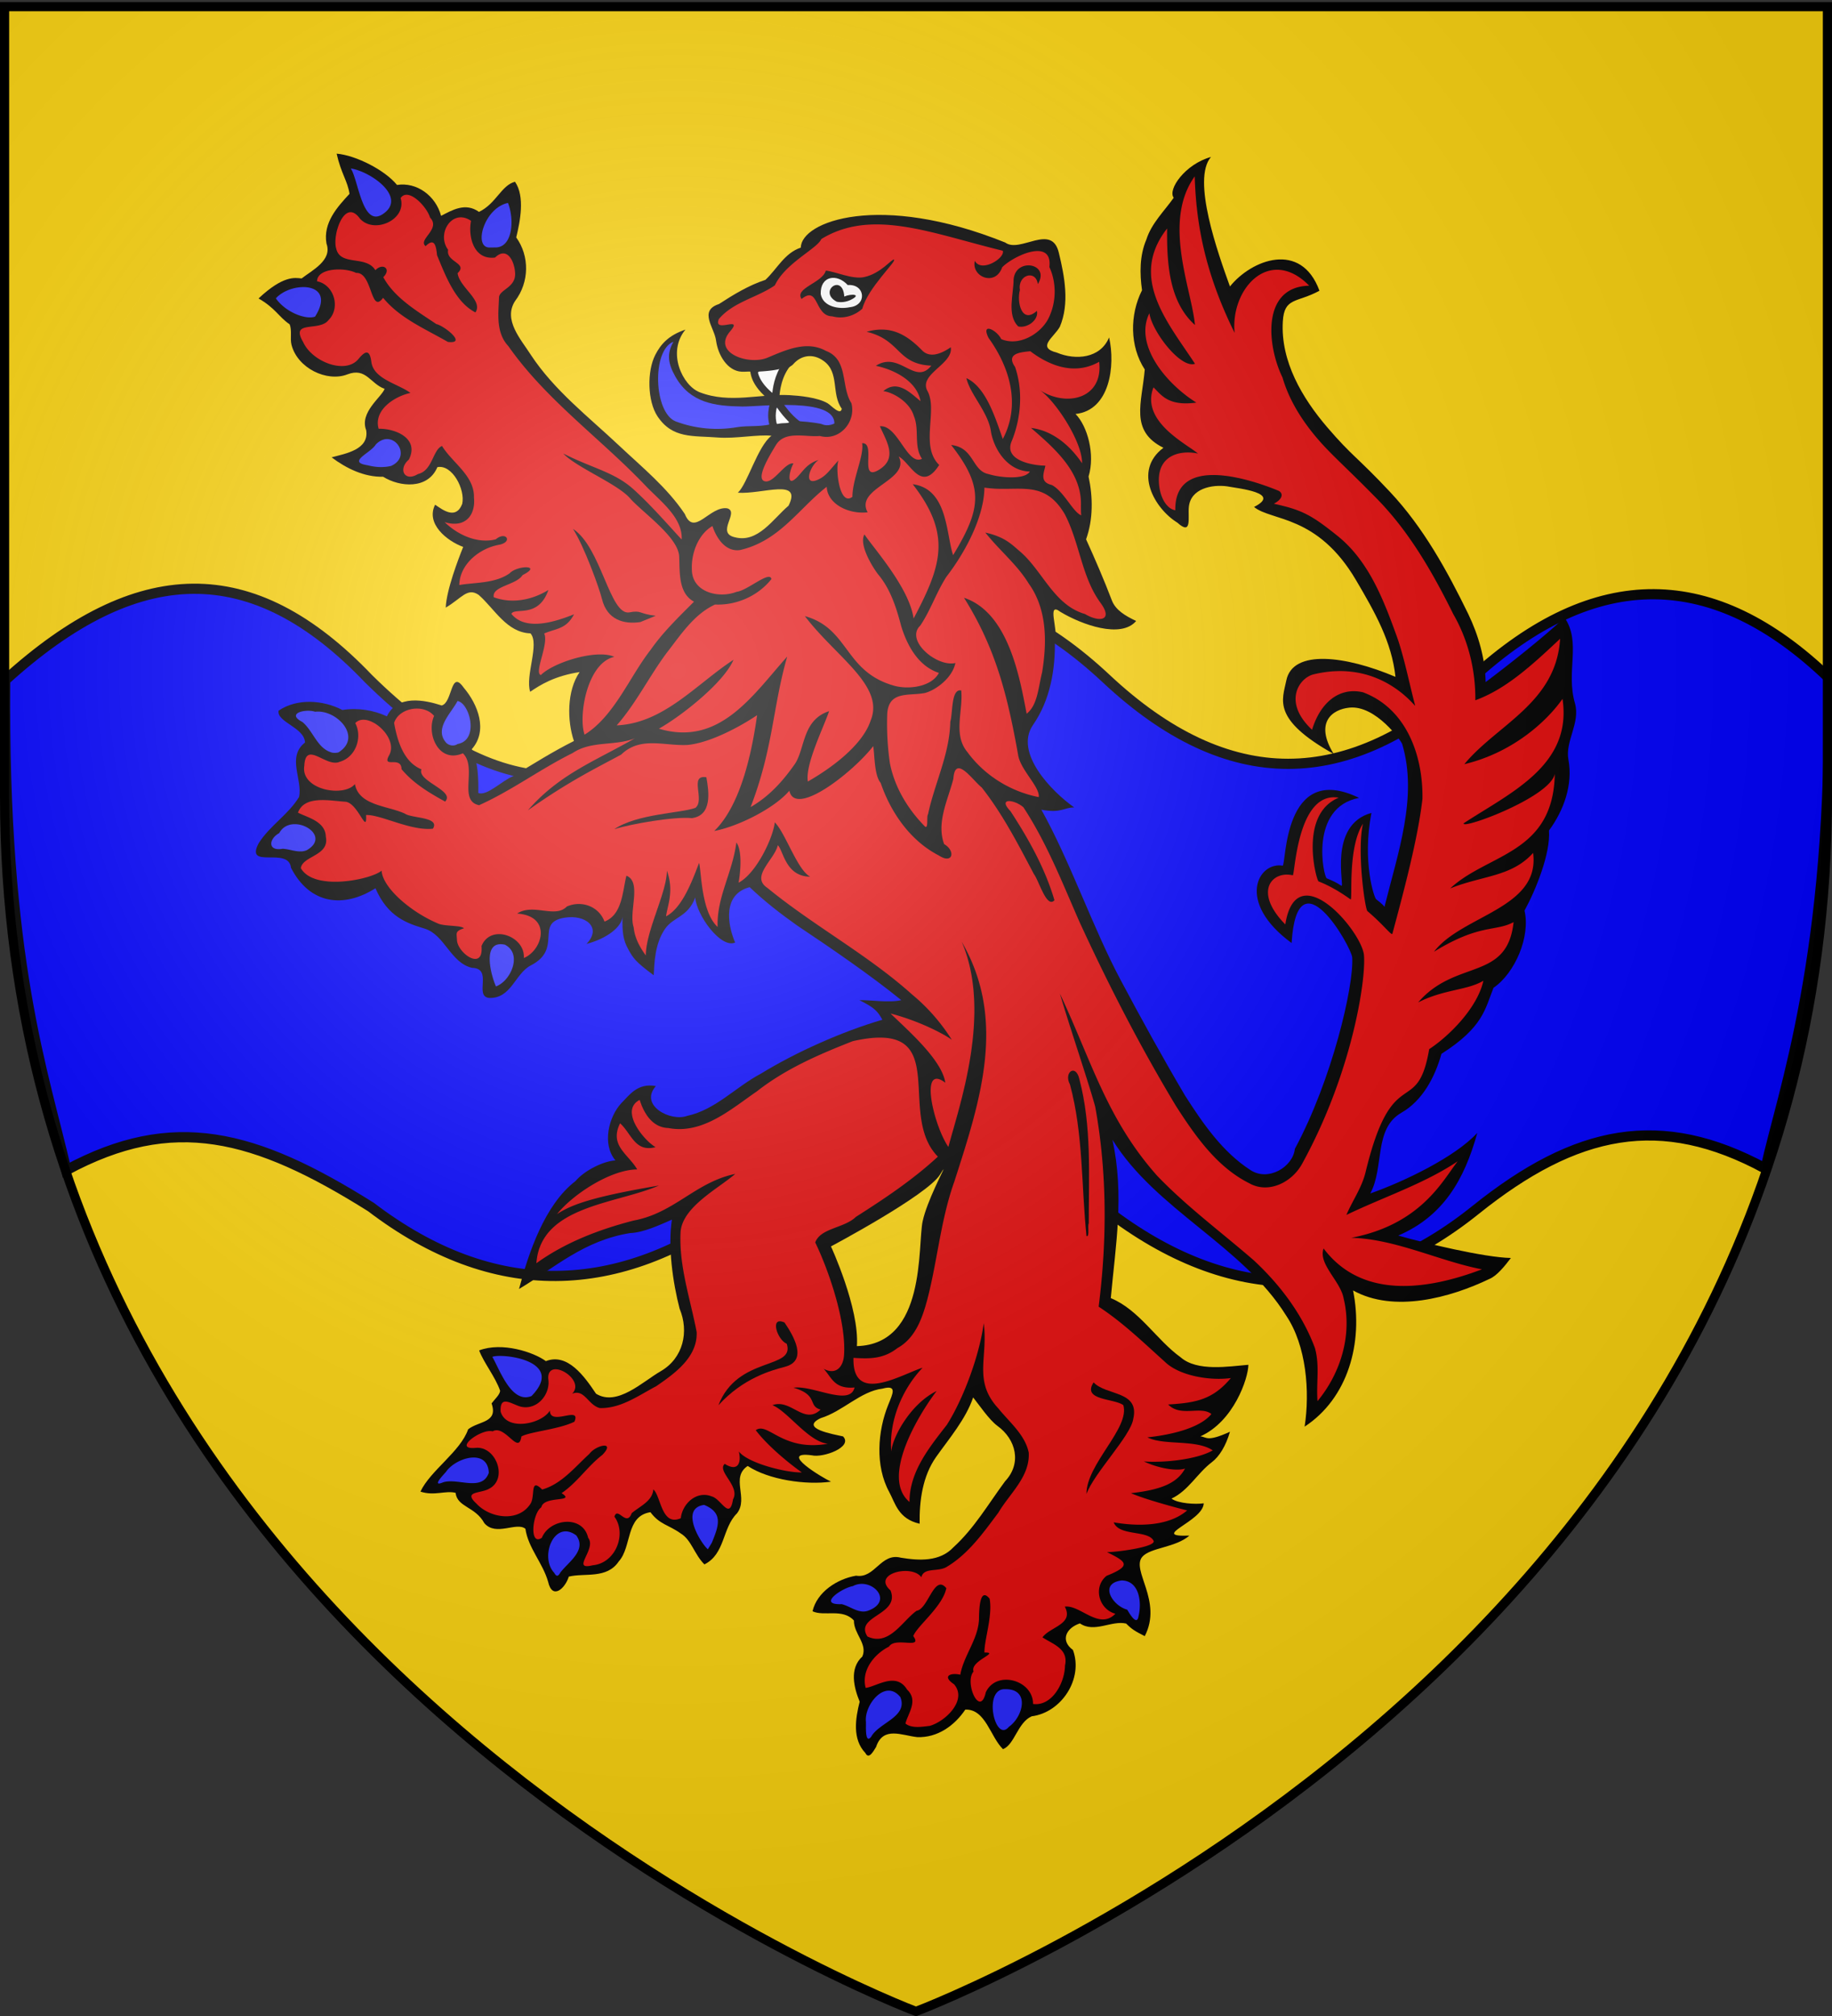
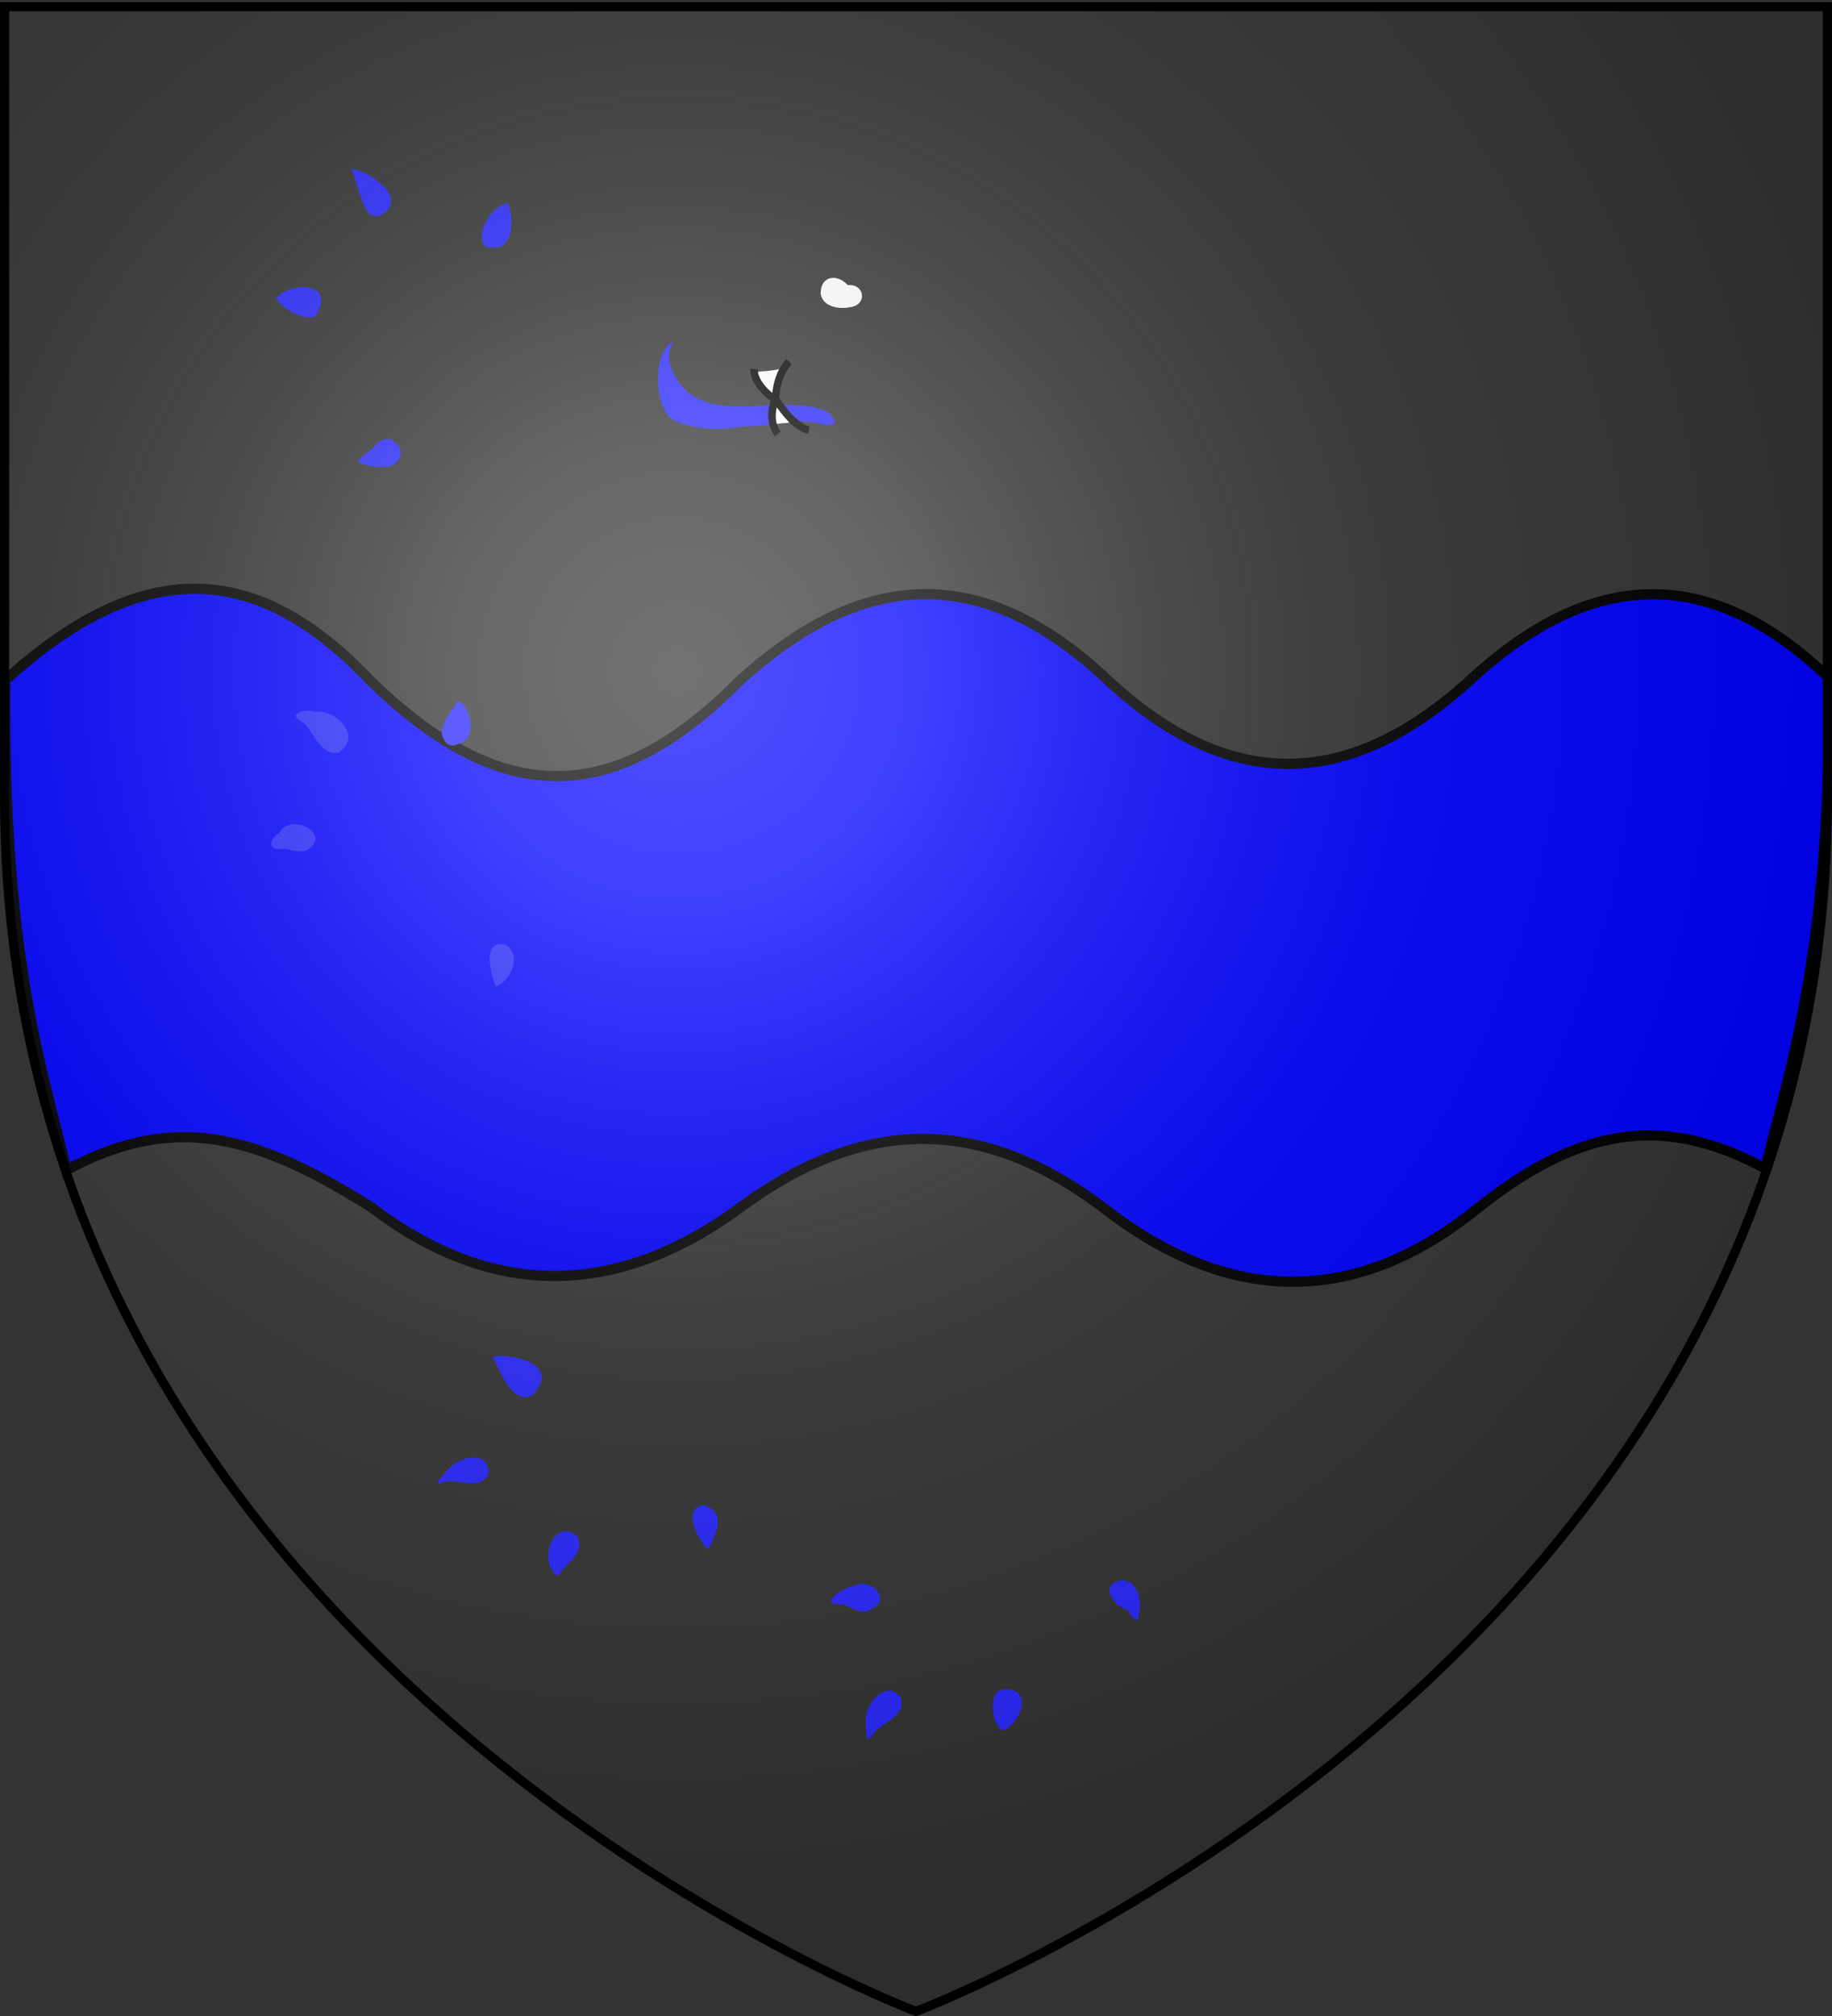
<svg xmlns="http://www.w3.org/2000/svg" xmlns:xlink="http://www.w3.org/1999/xlink" height="660" width="600" version="1.0">
  <rect width="100%" height="100%" fill="#333333" stroke="none" />
  <defs>
    <linearGradient id="b">
      <stop style="stop-color:white;stop-opacity:.314" offset="0" />
      <stop offset=".19" style="stop-color:white;stop-opacity:.251" />
      <stop style="stop-color:#6b6b6b;stop-opacity:.125" offset=".6" />
      <stop style="stop-color:black;stop-opacity:.125" offset="1" />
    </linearGradient>
    <linearGradient id="a">
      <stop offset="0" style="stop-color:#fd0000;stop-opacity:1" />
      <stop style="stop-color:#e77275;stop-opacity:.659" offset=".5" />
      <stop style="stop-color:black;stop-opacity:.323" offset="1" />
    </linearGradient>
    <radialGradient xlink:href="#b" id="c" gradientUnits="userSpaceOnUse" gradientTransform="matrix(1.353 0 0 1.349 -77.63 -85.747)" cx="221.445" cy="226.331" fx="221.445" fy="226.331" r="300" />
  </defs>
  <g style="display:inline">
-     <path style="fill:#fcd40f;fill-opacity:1;stroke:none;display:inline" d="M300 658.5S1.5 546.18 1.5 260.728V2.176h597v258.552C598.5 546.18 300 658.5 300 658.5z" />
    <path style="fill:#00f;fill-opacity:1;fill-rule:evenodd;stroke:#000;stroke-width:3.336;stroke-linecap:butt;stroke-linejoin:miter;stroke-miterlimit:4;stroke-opacity:1;stroke-dasharray:none;display:inline" d="M241.912 223.19c-39.818 39.946-76.809 42.797-121.216-.981-38.053-39.856-75.665-38.862-119.004.49-.775 92.512 12.538 127.704 20.032 160.392 34.94-18.808 61.575-11.941 99.766 12.067 40.194 30.614 81.076 29.552 121.216 0 40.141-29.552 79.004-30.228 119.628.98 40.625 31.209 81.756 31.407 120.899 0 33.044-26.513 60.782-32.065 94.985-13.555 5.566-25.312 22.267-69.738 20.66-160.72-37.392-35.854-76.1-37.13-116.916.346-40.432 37.123-79.932 37.156-119.628 0s-79.016-37.006-120.422.98z" />
  </g>
  <g style="display:inline">
-     <path d="M-206.279 25.973c-4.519 1.51-6.488 5.834-9.739 8.86-4.585 1.504-8.742 4.035-12.777 6.652-5.649 1.847-1.268 6.448-.8 10.011.529 4.022 3.133 8.372 7.005 8.588 1.364.076 2.38-.233 3.246.192.865.424 9.054-.044 11.018-2.303 1.965-2.26 5.207-3.105 8.316-.848 4.453 3.178 2.033 9.078 4.99 13.13-.313 2.025-3.001-.98-3.902-1.504-2.766-1.603-7.8-2.072-10.443-2.223-8.066-.46-16.39 2.442-24.74-.8-4.704-1.825-9.08-10.953-3.907-17.217-4.777 1.613-6.827 4.127-8.267 6.899-2.346 4.516-2.194 12.753.574 16.923 4.132 6.226 9.75 5.296 16.606 5.838 4.828.381 11.194-.91 14.744-.48-3.817 2.907-6.592 13.217-9.243 15.656 6.782.482 17.772-4.154 13.945 3.566-4.235 3.559-8.386 10.34-14.744 8.684-5.36-1.19 1.284-6.847-2.063-7.948-4.839-.81-9.127 7.975-11.722 1.55-4.884-7.292-11.724-12.83-18.055-18.79-8.46-7.963-17.873-15.193-24.324-25.01-2.692-4.218-7.635-9.56-4.318-14.713 3.996-5.254 4.01-12.41.336-17.511 1.063-4.37 2.464-11.241-.336-15.305-3.79.981-5.156 5.998-9.899 8.284-3.754-2.688-7.407-.471-10.426 1.088-1.489-5.559-6.719-9.35-12.122-8.492-3.243-4.029-11.279-8.16-16.6-8.604 1.21 5.443 3.032 7.533 3.535 11.05-3.332 3.599-7.317 7.951-6.333 13.658 1.688 4.635-4.034 7.395-6.829 9.595-1.888-.208-5.073-.856-11.85 5.501 4.666 2.675 5.55 5.075 8.54 7.1.71 1.616.076 3.876.528 5.646 1.636 6.405 9.7 10.315 15.368 8.123 5.14-1.987 6.28 2.565 10.235 3.982-.858 2.297-6.97 6.464-5.07 11.37.843 5.34-5.673 6.417-9.515 7.453 4.082 3.065 8.972 5.453 14.185 5.341 4.57 2.852 12.297 3.536 14.904-2.639 4.08-.843 7.726 6.144 6.829 10.107-1.748 4.465-5.384 1.603-7.452.208-2.634 5.229 3.216 9.954 7.724 11.61-1.305 3.213-4.626 11.89-4.798 16.68 4.377-2.564 5.94-5.637 9.067-3.486 4.365 3.839 7.697 10.348 14.233 10.57 2.576 2.874-1.523 11.732-.08 16.056 2.73-1.88 6.701-4.363 13.593-5.421-3.529 5.13-3.468 13.354-1.567 18.95-5.766 2.891-11.24 6.323-16.743 9.675-3.035 1.215-7.11 5.502-9.547 4.622.037-4.126-.016-8.383-1.792-12.058 4.496-5.072 1.714-12.278-2.238-16.92-3.64-5.177-3.019 4.16-6.045 4.91-4.849-1.576-12.208-3.007-15.065 2.99-3.642-1.705-8.025-2.415-12.233-1.743-5.305-2.749-12.394-3.287-17.544.176-.594 3.172 7.12 4.6 7.26 8.764-5.099 4.001-.573 10.219-1.646 14.984-2.989 4.887-8.003 7.823-11.083 12.682-3.936 7.406 8.232.782 8.876 6.764 5.22 10.139 14.52 11.143 23.22 5.63 3.488 7.996 8.746 9.626 13.545 11.098 5.524 1.694 7.12 9.447 13.033 10.778 5.834.156.484 7.778 4.638 8.268 6.169.252 7.133-6.684 11.514-8.94 8.962-4.612.876-11.732 9.275-13.113 5.774-.949 10.394 2.694 6.03 7.213 5.648-1.493 9.65-4.644 9.898-7.453-.087 4.165.166 6.428 1.632 8.988 1.29 2.342 1.929 3.363 6.956 7.068.19-3.144.233-8.608 3.15-12.793 2.286-3.28 6.322-3.215 8.268-8.588.35 4.856 7.049 14.128 10.97 12.394-2.206-5.178-3.36-13.3 3.999-15.224 4.048 3.871 8.483 7.303 13.049 10.538 9.127 6.088 20.117 13.6 28.641 20.518-3.28.818-9.01-.12-11.498.016 4.185 2.095 4.97 2.992 6.3 5.373-11.076 3.254-23.596 8.817-33.438 14.84-6.862 3.62-12.435 9.898-20.214 11.579-4.494 1.716-13.332-2.866-8.635-8.188-5.12-.938-7.393 2.642-9.452 4.653-3.513 3.729-5.422 11.34-1.663 15.784-3.154.173-8.357 2.612-11.002 5.693-8.435 6.473-12.858 19.625-15.512 29.65 10.133-6.062 17.85-13.316 30.544-15.369 3.567-.115 8.007-2.155 11.498-3.694-1.151 7.462.252 17.256 2.111 24.468 2.652 6.316 1.017 13.58-5.149 17.175-5.07 2.916-12.013 9.8-17.831 6.205-3.194-4.781-7.834-11.282-13.785-8.956-3.37-2.473-12.075-5.353-18.359-2.942 1.355 3.537 4.406 7.175 5.773 11.082-.083 1.124-1.477 2.296-2.35 3.486 1.868 5.379-3.488 4.781-6.445 7.117-2.11 6.123-10.416 11.347-13.113 17.127 3.83 1.264 6.849-.366 9.659.336.47 3.994 5.4 3.721 7.916 8.348 3.22 3.714 8.83-.476 11.29 1.535.737 5.24 4.776 9.387 6.237 14.552 1.165 5.154 4.735 1.778 5.693-1.407 4.344-1.066 10.47.72 13.737-4.174 3.66-4.029 1.838-12.478 8.715-13.529 2.523 3.395 5.006 3.465 8.3 5.821 2.996 1.805 3.735 5.74 6.54 8.524 5.748-2.856 4.866-10.008 8.956-14.025 3.257-4.204-1.86-9.816 2.943-13.033 5.763 3.813 16.035 5.3 22.916 4.317-2.194-.975-14.787-8.494-5.293-7.244 3.146.763 11.414-2.294 8.603-5.197-2.544-.576-12.139-2.177-6.14-5.022 6.061-1.852 10.956-7.388 16.983-8.108 4.123-1.12 2.832 1.355 1.6 4.398-2.942 7.258-3.676 16.832.271 24.052 1.62 2.963 2.44 7.353 8.348 8.683-.103-6.361.827-13.128 4.541-18.374 3.53-4.985 8.172-10.405 10.171-16.344 1.655 2.06 4.35 6.089 6.653 7.804 5.183 3.728 6.755 10.338 2.143 15.224-4.558 6.152-8.482 12.939-14.185 18.135-3.785 4.047-9.458 3.713-14.473 2.895-5.535-1.465-7.151 5.823-12.33 4.941-5.219.892-10.753 4.49-11.977 9.787 3.216 1.497 8.269-.884 11.386 2.543-.07 3.641 3.816 6.387 2.319 9.883-3.637 3.3-2.341 8.525-.736 12.426-1.17 4.573-2.071 10.319 1.567 14.104.998 2.028 2.39-.848 2.943-1.663 1.931-5.82 7.119-3.135 11.338-2.702 5.557.206 10.243-3.175 13.193-7.565 5.588-.211 6.886 7.534 10.379 10.875 3.21-1.287 4.019-7.343 7.884-9.035 8.215-1.04 14.264-10.368 11.338-18.231-3.56-2.612-1.875-6.058 1.92-7.308 3.957 2.725 8.686-.89 12.713.048 1.506 1.514 2.397 2.086 5.117 3.454 5.002-9.68-3.876-18.155-.655-21.83 2.21-2.521 9.088-2.474 12.937-5.804-11.34.431 3.774-3.847 3.934-8.876-2.299.34-7.096.047-8.86-1.295 4.64-2.167 7.112-7.01 11.115-10.027 2.001-1.508 3.846-4.454 4.957-8.348-6.461 2.938-6.387 1.394-8.14 1.264 9.164-4.08 13.155-15.88 13.21-19.67-5.4.439-14.071 1.922-18.615-2.047-6.695-4.819-11.392-13.039-19.222-16.28 1.328-14.605 3.761-28.216.464-43.514 11.934 19.266 35.8 29.093 47.767 48.328 5.562 8.255 6.55 20.893 5.07 30.512 11.892-7.767 16.209-23.033 13.321-37.437 11.24 6.246 26.709 2.016 37.469-3.15 2.032-.812 4.203-3.498 5.933-5.773-7.215-.116-24.08-4.18-30.976-6.157 12.278-5.282 18.16-15.241 21.733-28.226-6.12 6.668-20.264 13.433-29.425 16.648 3.912-7.24.884-17.796 8.571-22.197 5.8-3.32 9.211-9.789 11.003-16.184 11.512-7.341 11.971-12.313 14.312-18.15 5.938-4.05 10.203-14.134 8.524-21.222 3.091-5.611 7.19-15.75 6.733-22.02 4.079-5.536 6.616-12.58 5.34-19.495-.935-5.043 3.283-9.995 1.824-15.384-2.615-8.857 1.811-16.78-2.895-23.668-5.38 5.145-15.742 13.3-21.685 17.751-.145-6.53-1.973-12.85-4.781-18.71-5.818-11.926-12.345-23.784-21.477-33.52-9.132-9.734-10.46-9.818-17.32-17.83-6.86-8.012-12.83-18.087-12.201-29.041.389-6.778 3.878-5.069 10.075-8.476-5.075-13.83-18.71-8.526-24.612-1.167-3.258-9.03-10.578-29.458-5.213-35.598-7.087 1.948-11.997 8.957-10.25 11.21-2.63 3.721-6.11 7.014-7.533 11.514-1.876 4.409-1.828 9.333-1.183 13.913-3.39 6.704-3.427 15.395.751 21.781-.776 9.23-4.215 16.863 5.134 21.525-8.467 6.353-2.434 16.727 3.838 20.582 4.097 3.711 2.864-1.464 3.15-4.302.486-5.1 6.38-6.26 10.555-5.677 3.264.605 15.052 1.792 7.373 5.663 4.791 3.935 17.418 2.067 28.033 20.094 5.235 8.89 9.826 16.972 10.861 26.603-13.662-5.79-28.258-7.699-30.02 1-1.085 5.362-4.05 10.638 13.038 20.202-5.31-8.622-.48-12.265 4.336-12.74 7.262-.715 14.268 9.248 14.49 9.991 4.377 14.612-1.268 30.193-4.814 44.58-.21.8 1.165.756-2.343-1.9-.53-.401-3.894-10.263-1.295-23.736-12.072 3.323-7.252 20.652-8.252 20.028-1.698-1.057-2.016-1.175-4.029-2.04-.918-.395-4.895-19.527 8.884-22.11-21.126-10.282-19.972 18.811-21.043 18.63-6.691-1.135-12.915 9.993 2.484 21.259 1.57-25.27 16.49 1.135 16.668 3.972.489 7.808-5.529 33.573-15.773 52.619-.52 4.953-7.281 9.047-12.186 5.837-7.745-4.994-13.108-12.847-18.006-20.486-6.172-10.454-12.032-21.09-17.735-31.807-7.6-14.255-13.892-32.675-21.781-46.777 5.53 1.039 6.126-.626 9.035-.623-6.199-4.375-16.55-14.984-11.354-22.645 4.775-6.865 6.213-15.344 6.029-23.556 1.066-2.377-2.37-10.563 1.519-7.564 5.841 3.525 16.685 7.442 20.837 2.51-2.996-1.412-5.657-2.986-6.684-5.676-2.13-5.581-4.584-11.268-7.085-16.776 1.987-5.51 1.883-11.653.688-17.255 1.848-6.115-.307-13.85-3.582-17.191 9.44-1 10.992-13.265 9.227-21.045-2.424 5.81-9.195 6.321-14.345 4.19-5.665-1.456-.915-4.091.8-7.117 2.708-6.422 1.313-13.776-.272-20.326-1.946-8.286-10.66.206-14.744-2.83-34.514-13.9-56.142-5.811-56.212 1.391zm39.244 253.311c.147.05-4.553 8.803-5.74 14.297-1.463 6.762 1.103 33.802-18.088 34.35.732-10.417-7.132-27.41-7.132-27.41s26.512-14.068 29.985-19.734c.65-1.062.941-1.514.975-1.503z" style="fill:#000;fill-opacity:1;stroke:none" transform="matrix(1.191 0 0 1.191 507.96 50.13)" />
-     <path d="M-97.966 6.4c-8.984 12.491-.789 31.167.064 40.842-7.28-6.504-7.724-17.368-7.66-26.514-10.563 13.51.108 25.681 7.676 37.18-3.934 1.388-11.743-8.765-12.554-13.88-4.227 8.635 4.506 19.28 12.922 24.547-7.746 1.066-9.639-2.12-11.786-4.19-3.616 9.306 8.932 15.436 12.25 18.2-4.019-.854-9.022-.029-10.411 4.573-1.14 3.775.416 10.317 4.158 11.018-.247-15.45 20.613-8.565 28.305-5.405 1.172.482 1.708 2.044-1.206 3.606 7.695 1.688 10.256 3.008 17.534 8.852 8.774 7.045 12.846 18.07 16.536 28.337 1.898 5.59 3.35 12.89 4.789 18.289.215.804-9.28-13.069-27.92-8.582-3.91.941-8.654 7.528-.43 15.232 2.298-7.531 7.511-11.808 14.016-10.297 11.837 4.424 16.54 17.23 16.339 29.306-1.236 10.837-5.078 25.218-8.26 37.047-.185.684-2.428-2.465-6.867-6.203-.677-.57-2.944-16.596-1.222-24.03-4.347 6.66-2.775 21.27-3.416 20.808-2.658-1.914-5.64-3.713-8.793-4.942-.59-.23-5.569-18.442 5.535-23.016-11.495-1.932-12.025 21.473-12.645 21.33-5.696-1.315-10.925 4.478-2.042 13.507 3.052-19.314 21.125 1.942 21.638 8.511.55 7.063-3.38 32.545-17.045 57.335-2.814 5.106-9.255 8.27-14.52 5.293-8.922-4.464-14.861-13.04-20.134-21.221-9.888-16.41-18.668-33.478-26.659-50.886-4.64-10.601-8.926-21.52-15.288-31.216-2.364-2.135-7.262-2.785-3.566 1.055 4.973 7.617 9.523 15.725 12.09 24.484-2.157 2.33-4.206-5.272-5.661-7.213-4.322-8.185-8.59-16.504-14.345-23.795-2.489-1.95-7.32-9.241-7.788-2.383-1.462 5.758-4.733 11.998-2.543 17.959 3.226 1.863 2.413 5.65-1.439 3.134-7.792-3.985-13.24-11.8-16.008-19.958-1.753-2.04-1.63-7.409-2.047-10.107-5.583 7.204-21.501 19.675-23.06 12.25-4.21 4.971-14.413 9.933-20.646 11.066 7.381-7.165 10.389-21.959 11.77-31.823-4.971 3.344-13.077 7.621-19.158 8.187-6.448.307-12.932-2.446-18.23 2.655-6.73 3.649-14.216 7.221-25.635 15.304 8.63-9.93 18.317-13.447 29.377-19.766-5.545 2.161-11.97.577-17.08 4.03-8.807 4.35-16.76 10.311-25.715 14.33-5.866-1.149-.439-10.374-4.461-14.266-6.68 2.904-10.128-5.379-7.916-10.266-2.808-3.421-9.667-2.314-11.003 1.919.883 4.965 2.664 10.794 7.532 12.761-1.277 3.291 9.388 5.866 6.493 8.86-4.267-2.34-8.79-5.038-11.978-8.908-.059-3.829-5.5-.032-3.422-3.806 2.784-4.914-5.963-12.4-9.307-8.86 2.04 3.909.158 9.407-4.318 10.651-3.675 1.638-9.32-5.998-9.691 1.056-1.085 6.75 10.99 8.737 13.913 5.053 1.084 5.98 9.133 5.945 13.753 8.14 1.986 1.334 9.689.856 7.708 4.126-6.113.682-14.31-3.907-18.39-3.758.298 5.814-2.193-3.458-5.774-3.662-4.163-.238-11.159-1.848-12.953 3.006 2.506 1.324 7.553 2.35 7.66 6.62 1.077 5.28-6.373 5.222-6.877 8.636 3.697 6.498 19.59 3.05 22.213.688.277 4.627 7.803 11.25 15.512 14.537 1.95.826 6.2.424 7.148 1.31-2.564.826-1.989 1.384-1.935 3.2.109 3.608 7.385 8.767 6.749 1.694 2.48-6.202 12.044-2.773 11.642 3.279 5.203-2.15 7.803-11.56-1.839-12.218 4.422-2.926 10.434 1.413 13.657-1.935 4.074-1.787 8.806-.05 10.363 4.142 4.935-1.918 4.944-8.381 6.029-12.618 4.317 1.724.56 9.987 1.983 14.137.202 1.929.818 4.303 3.342 7.788.043-6.88 5.76-17.189 5.805-23.3 2.072 5.7.062 9.792-.224 12.538 4.376-2.259 7.122-9.537 9.068-14.681.65 2.22.545 13.426 5.101 17.607-.277-8.198 4.037-14.726 5.165-23.22 1.832 2.59.951 9.216.592 11.05 4.813-2.45 9.493-12.262 9.963-16.583 2.957 2.951 6.21 13.128 9.739 14.936-6.812-.047-7.354-7.184-8.907-8.652-.9 3.969-7.606 8.601-2.879 11.722 12.786 10.474 27.576 18.326 39.916 29.41 4.25 3.513 7.956 7.797 10.842 12.41-.395-.517-7.511-4.839-16.871-7.277 4.397 4.309 14.138 12.664 15.048 19.014-7.273-5.527-3.219 11.724.848 17.671 2.984-11.293 12.078-36.903 3.662-56.419 12.46 21.513 5.17 43.58-2.015 65.902-3.764 10.527-4.643 21.738-7.452 32.496-1.382 5.11-3.287 10.608-8.236 13.321-3.812 2.983-7.64 2.959-12.058 2.67-.336 12.979 13.052 4.6 19.014 2.703-5.785 6.077-9.297 14.853-8.62 23.013.392-4.09 5.406-13.165 12.474-16.6-4.903 6.404-15.488 23.807-7.452 30.497-.039-8.283 5.443-15.014 10.267-21.206 4.626-7.282 9.003-19.274 10.139-27.937 1.234 9.548-2.968 15.89 4.03 23.444 3.047 3.782 7.329 7.198 8.347 12.137.364 6.602-5.25 11.238-8.347 16.488-4.14 5.531-8.346 11.499-14.409 15.032-2.473 1.282-6.125.017-6.78 2.735-2.567-3.691-13.756-.988-8.476 3.614 2.717 6.825-10.006 6.954-6.349 12.666 5.947 2.814 9.628-4.321 13.53-7.069 3.192-.46 4.844-10.27 8.17-6.205-1.05 5.092-8.004 10.336-9.098 13.162 2.755 3.81-4.938.097-6.669 2.894-4.075 2.047-7.701 6.569-6.413 11.354 3.072-.395 8.365-4.525 11.402.48 3.19 3.037.168 6.608-.463 9.324 1.763 1.399 4.563.867 6.652.64 4.338-1.208 10.463-7.12 6.7-11.451-3.417-2.287-.883-3.237 1.728-2.623.915-5.21 4.806-9.59 5.133-15.048.047-1.99.008-9.427 2.927-5.853.88 4.738-1.484 11.278-1.423 14.808 4.515-.082-4.085 2.283-2.99 5.214-2.611 3.02 1.792 12.849 3.357 5.74 2.847-6.237 13.038-3.442 13.002 3.183 5.262.706 8.747-5.905 8.78-10.554 1.039-4.635-3.316-5.858-6.19-7.756 2.101-2.92 8.702-3.593 6.141-8.444 4.24-.578 9.4 6.58 13.913 1.95-4.522-1.196-6.23-7.292-2.447-10.41 7.178-2.865 5.354-3.92.144-6.524 2.712.02 13.67-1.448 12.794-3.135-1.56-3-9.483-1.18-10.955-5.053 6.012 1.056 14.842 1.34 20.198-3.279-4.39-1.093-11.781-3.15-15.464-4.733 7.837-.894 12.637-2.571 14.872-6.765-2.455.8-7.521-.16-11.306-1.967 5.174.414 14.455-.457 18.935-3.038-4.604-3.114-13.501-1.268-17.96-3.582 5.185-.53 14.142-2.183 17.592-6.413-2.949-2.34-8.437.944-11.898-2.623 7.435-.44 12.24-1.248 17.24-7.26-5.637.777-14.169-.549-18.2-4.526-5.86-5.263-11.525-10.77-18.15-15.096 2.314-18.221 2.346-36.85-.944-54.948-1.64-6.13-7.003-21.878-9.723-31.12 8.668 18.391 12.87 34.476 26.77 50.102 8.176 8.51 17.678 15.526 26.563 23.236 7.207 6.688 13.371 14.844 16.807 24.1 1.366 4.9.327 9.582.704 14.6 6.465-7.825 9.584-18.32 7.196-28.193-.789-4.726-7.092-9.528-5.517-13.769 10.454 13.85 28.17 11.555 43.546 5.725-11.501-2.196-23.854-8.38-35.934-8.667 19.352-3.686 25.298-16.047 29.265-21.03-9.207 6.182-20.336 9.796-30.608 14.745 1.63-3.864 4.24-7.468 5.277-11.77 7.41-30.716 14.16-14.507 17.495-33.807 5.808-3.82 13.318-11.566 14.893-18.79-4.52 2.678-10.873 2.326-17.937 5.953 10.354-12.033 24.495-5.739 26.246-22.071-5.009 2.691-9.267.378-21.878 8.13 7.623-10.045 29.281-11.88 27.243-27.148-5.951 6.593-13.805 6.156-22.79 9.75 10.335-9.644 28.336-9.384 28.76-31.488-1.287 6.514-26.1 15.554-25.029 13.562 12.99-8.485 29.887-15.949 27.146-34.17-4.427 6.3-13.799 14.804-26.997 17.95 9.004-10.908 25.242-16.787 26.341-34.485-8.106 7.635-15.04 13.889-23.316 16.92.084-8.243-1.914-16.477-6.045-23.652-5.645-11.383-12.04-22.592-20.997-31.728-8.957-9.136-12.754-12.222-16.792-17.031-4.038-4.81-7.425-10.249-9.195-16.328-4.287-8.79-5.824-24.947 7.356-25.22-10.837-11.022-21.722.782-20.517 12.97C-95.572 32.061-97.6 18.397-97.965 6.4zm-216.626 5.053c-.675-.033-1.281.228-1.743.895 1.812 5.976-7.311 10.02-11.21 5.63-4.214-5.83-7.624 4.562-6.509 8.219 1.106 4.978 8.19 1.772 10.779 5.981 2.071-2.142 4.494-.332 2.175 1.919 3.12 5.735 9.287 9.309 14.6 12.905 2.08.399 8.648 5.579 3.15 4.894-6.183-3.58-13.146-6.453-17.798-12.122-3.507 4.72-2.869-7.126-7.436-6.844-3.07-1.573-10.662-1.434-10.731 2.302 4.707.923 6.552 7.339 3.134 10.683-2.48 3.257-10.592-.15-6.972 5.98 2.403 5.439 11.671 9.064 15.24 4.687 2.094-2.568 3.121-2.348 3.534.815.62 4.751 7.396 6.012 10.747 8.524-4.333.925-10.208 4.679-8.748 9.85 4.468-.114 11.294 2.564 8.316 8.476-3.044 2.58-1.213 6.24 2.479 3.982 4.058-.937 4.073-6.698 6.637-7.724 2.856 4.655 8.944 8.16 8.78 14.17.483 4.592-2.159 8.545-8.06 6.764 4.234 4.073 9.66 5.883 14.072 4.717 2.783-2.363 4.77.7.976 1.488-5.41.927-10.92 5.328-11.019 11.082 4.179-.744 9.796-.37 13.833-3.214 2.09-2.243 9.202-2.351 3.566.48-1.725 2.772-8.534 3.02-7.916 6.092 4.796 1.78 10.292.906 15.017-1.999-2.76 7.967-9.336 4.65-10.171 6.573 3.952 4.858 12.145 2.135 17.223.112-2.19 4.146-4.823 3.815-8.204 5.277 1.343 2.84-2.9 10.834-.911 11.418 3.487-3.482 15.275-7.192 20.213-5.005-7.533 1.638-9.975 16.324-8.203 21.397 8.197-5.075 12.442-16.045 18.166-23.316 3.417-4.894 7.734-9.034 11.93-13.241-4.36-2.343-3.878-8.114-4.078-12.426-.249-5.365-10.071-12.077-13.56-16.04-3.493-3.966-14.735-8.449-18.327-12.266 8.045 4.086 14.084 5.107 19.334 9.851 4.699 4.247 8.917 9.114 13.241 13.801.324-6.055-5.986-10.647-9.883-14.744-12.357-12.992-27.39-23.604-37.773-38.413-3.6-3.81-2.685-9.466-2.574-13.4.11-2.15 4.619-2.694 4.43-6.637-.165-3.408-2.258-7.458-5.518-4.318-5.989.748-7.443-5.93-6.605-10.091-5.146-3.53-9.613 3.5-6.3 7.964-.68 3.394 5.575 3.62 2.606 6.413.472 3.9 7.136 7.537 4.894 10.794-5.512-2.814-8.23-10.127-10.555-15.736-.247-2.64-.733-4.881-3.134-2.479-2.246-1.807 4.292-4.668 1.215-7.852-.653-2.305-3.938-6.153-6.349-6.268zm173.272 15.464c-3.216.06-7.773 2.608-9.595 4.461-1.862 5.398-8.563 2.616-7.516-1.759 1.814 3.37 8.445-.842 7.677-2.789-19.43-4.71-35.902-11.773-49.902-3.208-1.047 2.595-9.9 6.6-12.771 12.73-4.931 3.393-11.416 4.54-15.4 9.26-1.676 4.134 6.988-1.15 3.086 3.405-5.024 5.866 5.097 9.379 10.299 7.213 4.92-2.05 10.745-4.828 16.088-1.855 6.214 2.382 4.023 9.73 6.972 14.344 1.363 5.136-3.246 10.515-8.667 9.036-4.045.36-9.622-1.564-12.09 2.51-1.583 2.613-5.698 9.242-3.07 9.931 2.504.657 5.552-5.296 7.9-4.893-1.252 2.282-1.995 6.863 1.07 3.726 1.63-1.667 2.669-3.726 5.87-4.686-2.255 1.374-4.448 7.218-.352 5.486 2.259-.956 3.123-2.376 5.773-5.358-.873 2.512.36 12.77 3.854 9.995-.015-4.796 3.27-11.347 2.67-14.728 4.009-.268-1.148 11.012 4.83 7.18 4.985-3.195 1.801-7.826.064-11.834 4.916-.473 7.516 10.975 11.562 8.94-2.348-3.55-.623-7.99-2.238-11.77-1.066-3.777-5.738-6.55-8.396-6.813 3.92-3.383 7.627.647 10.235 2.735-1.066-5.947-8.15-8.903-12.298-9.707 6.574-4.227 10.744 5.584 15.272-.048-9.573-.421-8.31-7.048-17.799-9.308 6.785-1.928 11.178 1.005 15.096 4.942 2.132 2.39 5.298 1.207 8.044-.688.753 4.666-8.975 7.361-6.396 12.042 2.89 5.246-2.123 15.142 3.214 20.31-4.959 7.757-7.873-.61-11.13-2.32 3.342 6.562-12.217 8.653-8.54 15.337-5.356.59-11.072-2.351-11.258-7.02-7.746 6.037-12.992 14.916-23.876 17.399-4.254.552-6.621-3.796-7.548-6.605-3.84 2.201-5.844 7.405-5.661 11.834-.038 6.357 7.362 8.18 12.33 6.237 2.936-.321 9.115-5.934 9.546-3.486-3.701 4.642-9.584 7.243-15.496 6.988-5.835 2.667-9.534 8.472-13.385 13.401-4.77 6.446-8.368 13.79-13.657 19.814 12.953-.565 21.897-11.365 32.112-18.023-2.663 6.292-14.368 15.488-20.518 18.935 16.677 4.983 25.76-9.154 35.294-19.83-4.007 13.869-3.837 25.25-10.075 41.387 5.155-2.998 8.824-7.06 12.234-11.93 2.775-4.285 2.008-12.043 9.355-14.44-1.518 4.472-6.646 14.74-5.837 19.333 6.18-3.523 14.974-9.813 17.272-16.775 3.931-9.562-9.58-17.482-18.103-28.69 12.278 3.422 10.748 15.22 24.515 19.127 3.969 1.126 10.324.356 12.346-3.518-5.503-1.81-8.586-7.188-10.315-12.682-1.366-5.127-2.929-10.297-6.428-14.44-1.466-1.905-5.352-8.155-3.727-10.939 2.384 3.645 12.314 14.578 13.514 23.124 7.681-14.565 10.56-23.005-.24-36.925 9.72 1.265 9.148 13.83 11.114 19.494 7.672-12.723 8.647-18.557-.544-30.273 6.388.681 5.654 7.143 10.347 8.012 3.286 1.019 9.967 1.562 11.29-.72-5.733-.077-9.69-5.562-10.666-10.794-.704-5.518-5.744-10.327-6.78-14.872 5.479 2.46 8.099 11.405 10.01 16.727 4.944-9.376 2.01-19.548-3.902-27.762-2.26-4.534 2.37-2.103 3.454.288 4.648 2.036 10.423-1.11 12.81-5.309 2.356-4.412 2.531-9.938.448-14.489.383-3.318-1.19-4.438-3.39-4.397zm-1.855 27.538c-2.67.272-6.821.589-4.19 4.317 2.223 6.544 1.671 13.935-.88 20.294-2.434 5.372 5.593 6.8 9.212 6.845-.405 2.06-1.657 4.526 1.76 5.309 3.336 1.741 5.785 7.435 8.107 8.348-.102-.855-.075-1.717-.096-2.575.397-9.296-7.313-15.88-13.705-21.445 5.93.686 10.773 4.881 14.025 9.707.112-5.8-7.192-17.036-11.578-20.086 7.479 4.768 17.443 2.217 16.28-7.804-7.196 4.066-14.324.583-18.935-2.91zm-12.617 37.485c-.108 8.34-5.55 18.166-10.427 24.467-2.769 4.284-4.36 9.218-7.212 13.465-4.29 4.069 4.595 11.486 9.659 10.283-.883 4.23-5.553 7.519-8.38 8.236-4.438.892-10.167-.75-10.379 6.06a76.16 76.16 0 0 0 .736 13.194c1.29 6.69 4.96 12.71 9.69 17.495.97.622.338-2.888.8-3.374 1.804-8.544 5.953-16.569 6.125-25.443.732-2.482.195-9.19 3.007-8.62.564 5.536-2.297 12.078 1.647 16.872 4.698 6.45 11.86 10.908 19.67 12.441.374-2.79-5.075-7.498-5.677-11.642-2.878-16.038-6.056-29.126-14.873-43.146 12.38 4.1 15.394 22.428 17.224 31.872 3.016-2.377 3.187-7.128 4.238-11.322 1.37-8.221 1.425-17.394-3.663-24.452-3.23-5.284-8.167-9.217-11.93-14.025 5.395 1.223 7.151 3.19 9.436 5.118 6.306 5.32 9.339 14.779 17.959 17.27 3.89 2.33 7.918 1.883 4.253-3.102-5.155-7.013-5.741-16.567-9.803-24.323-5.866-9.99-12.983-5.91-22.1-7.324zm-28.482 151.187c-2.103-.026-4.65.287-7.724.975-9.242 3.625-18.455 7.593-26.323 13.769-7.205 4.95-14.967 11.9-24.403 10.107-4.534-.151-6.77-4.267-7.868-7.724-5.588 2.875 1.053 11.053 4.366 12.985-5.684 1.484-6.633-3.774-9.755-6.556-3.026 6.132 2.214 8.401 4.717 12.681-7.33.027-17.755 6.89-22.037 12.266 3.896-2.56 9.606-4.728 28.002-7.836-11.935 5.132-32.563 5.56-33.695 21.349 7.99-5.745 17.242-9.271 26.707-11.722 11.245-2.059 17.04-10.565 27.97-12.826-4.615 4.016-14.585 9.066-15.033 16.024-.466 9.369 2.698 18.379 4.43 27.458.261 6.917-6.055 11.386-11.13 14.873-4.848 2.547-9.808 6.2-15.529 5.997-3.217-.822-4.172-5.32-7.58-3.934 3.92-3.964-6.907-10.32-6.572-4.126.705 4.33-3.169 8.868-7.724 7.644-2.66-.826-5.597-3.194-5.374 1.407 1.622 5.492 11.353 3.415 13.545-.304 0 4.447 8.718-1.518 6.749 3.07-4.236 2.118-12.215 2.735-14.585 4.063-.754 5.317-4.46-3.393-7.916-1.408-3.033-.889-11.186 5.127-4.67 4.542 5.617-.584 9.054 8.615 3.599 11.29-2.373 1.296-7.114.58-3.374 4.03 3.737 4.038 11.549 5.2 14.856.048 1.388-2.12-.236-7.351 3.215-3.918 5.34-1.509 8.994-6.17 12.985-9.803 1.794-2.448 7.37-3.648 3.566.288-4.07 3.123-6.921 7.612-11.21 10.507 4.122 2.646-4.915.59-5.565 3.886-2.495 1.683-3.378 10.822.144 8.38 2.163-5.305 11.296-6.377 12.73.016 2.453 3.042-4.947 9.058 1.246 7.548 6.356-.58 9.42-8.661 5.981-13.354.861-2.976 3.308 2.985 4.75-.975 2.332-1.967 5.663-3.266 5.949-6.525 2.102 1.784 2.216 10.295 7.548 7.916.431-3.978 4.33-7.684 8.54-5.98 2.589.685 4.88 6.682 5.82.799 2.063-3.634-4.553-7.736-2.27-9.755 3.68 2.324 4.613-.383 3.87-3.406 2.492 3.226 12.987 5.851 17.32 5.757-4.08-2.9-9.614-7.572-12.666-11.61 3.328-2.41 7.281 5.947 19.83 3.726-5.373-.552-11.004-8.896-15.24-10.603 5.099-1.876 8.674 5.569 13.24 1.215-3.613-1.008-.463-3.967-7.436-6.012 5.311-.78 15.514 5.271 16.776-.064-5.596.498-6.288-2.778-8.492-5.134 3.38 1.8 5.365-.532 5.597-3.71.664-9.078-4.098-23.135-7.916-31.024 1.41-3.97 8.023-3.934 11.163-7.02 7.875-5.01 15.692-10.216 22.564-16.568-10.477-10.637 1.438-32.51-15.688-32.72z" style="fill:#e20909;fill-opacity:1;stroke:none" transform="matrix(1.191 0 0 1.191 507.96 50.13)" />
    <path d="M-222.384 69.654c-7.547-.114-14.288-.98-18.38-8.195-1.994-3.515-2.463-6.254-.543-9.607-5.999 2.236-5.455 19.606.674 21.915 5.417 2.04 11.387 2.522 16.942 1.547 2.81-.493 7.471.083 10.034-1.156 2.563-1.239 12.176-.078 13.252.378 1.077.456 2.317.277 3.35-.2.142-7.298-20.42-4.607-25.33-4.682z" style="fill:#2828ff;fill-opacity:1;stroke:none" transform="matrix(1.191 0 0 1.191 507.96 50.13)" />
    <path d="M-212.22 59.37c-1.781.415-3.62.552-5.444.674-.454.01-.598.535-.404.878.627 2.211 2.233 3.99 3.942 5.445.423.265.715-.266.69-.641.277-1.994.823-3.95 1.719-5.753.12-.3-.128-.687-.503-.603zm-.588 10.623c-.518.241-.369.939-.49 1.4-.066.916-.132 1.873.117 2.766.24.474.777.18 1.166.163.771-.13 1.587-.044 2.345-.218.41-.255.074-.727-.2-.95-.895-.967-1.686-2.017-2.493-3.062a.47.47 0 0 0-.445-.099z" style="fill:#fff;fill-opacity:1;stroke:none;stroke-width:1.01;marker:none;visibility:visible;display:inline;overflow:visible;enable-background:accumulate" transform="matrix(1.191 0 0 1.191 507.96 50.13)" />
    <path d="M-223.37 54.684c-2.298-1.37 3.279 1.955 0 0zM-217.593 53.745c-1.525-1.844 1.738 2.102 0 0zM-220.843 50.422c-2.71-1.46 3.307 1.782 0 0z" style="fill:#c00;stroke:none" transform="matrix(1.191 0 0 1.191 507.96 50.13)" />
-     <path d="M-197.612 44.867c-5.058-.052-3.633-8.659-8.473-4.771-2.028-3.019 5.788-4.423 6.675-7.805 2.777.302 7.329 2.47 10.538 1.785 4.595-.98 7.563-4.995 8.189-4.81.942.28-7.228 7.841-8.68 13.495-2.194 2.016-5.351 2.92-8.25 2.106z" style="fill:#000;fill-opacity:1;stroke:none" transform="matrix(1.191 0 0 1.191 507.96 50.13)" />
    <path d="M-192.854 42.365c4.876-.467 4.328-6.467-.532-6.099-2.91-3.208-7.565-2.616-7.427 2.454.586 3.53 5.049 4.26 7.959 3.645z" style="fill:#fff;fill-opacity:1;stroke:none" transform="matrix(1.191 0 0 1.191 507.96 50.13)" />
-     <path d="M-196.41 40.845c-5.237-2.79 1.664-7.98 2.073-1.423 1.93-.85 5.071-.652 1.627.983-1.15.51-2.46.707-3.7.44zM-127.73 368.563c-.072-8.196 12.043-18.173 10.127-24.423-2.548-1.886-11.439-1.225-8.17-6.24 3.479 3.713 12.75 2.232 10.899 10.083-.703 4.644-10.752 14.818-12.857 20.58zm.007-70.87c-1.443-13.888-.865-28.077-4.542-41.671-1.81-3.309 1.555-5.814 2.555-1.57 3.434 12.955 2.615 26.506 2.604 39.77-.376.45.308 3.779-.617 3.471zm-129.854-111.858c6.329-4.265 18.224-4.36 22.284-5.858 2.785-2.09-1.85-9.217 3.04-8.414.72 3.988 1.627 10.5-4 11.238-4.63-.507-16.674 1.561-21.324 3.034zm28.639 158.347c5.267-13.675 21.172-9.705 18.785-16.902-2.566-.995-4.84-7.732-.613-5.845 2.398 3.548 6.573 10.472.137 12.172-3.756.993-11.507 3.081-18.31 10.575zm82.411-296.554c-3.119-3.175-1.267-8.731-1.248-12.855.474-6.183 10.209-4.515 6.668 1.235-.57-4.126-5.626-2.496-4.924 1.601-.91 3.248.456 9.528 4.67 5.749.574 2.598-2.818 4.891-5.166 4.27zm-103.903 81.277c-4.498.665-9.129-.598-10.537-6.348-.732-2.994-4.916-14.543-7.966-19.265 7.79 5.056 10.096 23.795 15.462 22.958 3.455-.682 2.552.394 7.296.918l-4.255 1.737z" style="fill:#000;fill-opacity:1;stroke:none" transform="matrix(1.191 0 0 1.191 507.96 50.13)" />
    <path d="M-186.946 435.322c2.189-3.96 10.194-5.457 8.039-10.909-4.128-5.155-9.95 2.084-9.476 6.735.077.718-.376 6.442 1.437 4.174zm37.874-2.742c3.93-2.746 5.909-10.472-1.02-10.347-6.21-.24-2.786 14.975 1.02 10.347zm35.673-30.5c.899-3.693.24-9.678-4.67-9.74-6.394.846-2.46 7 1.532 8.028.541.877 2.702 4.772 3.138 1.711zm-74.087-1.537c6.9-2.78.414-9.284-4.502-6.639-3.039.523-9.899 5.229-3.063 4.953 2.484.587 4.883 2.89 7.565 1.686zm-84.936-10.35c2.177-2.911 7.365-6.114 4.388-10.232-6.07-4.514-10.153 5.93-6.075 10.268.635 1.167 1.107 1.016 1.687-.036zm39.554-18.617c-6.833.933-.964 10.498 1.022 12.199l1.094-1.796c1.848-4.55 3.276-8.192-2.116-10.403zm-71.806-6.197c4.041-1.31 10.745 2.674 12.59-2.63-.274-6.845-9.148-4.124-11.772-.259-.516.64-4.167 4.302-.818 2.89zm24.334-23.724c9.56-9.811-8.2-11.833-10.784-10.774 2.016 3.407 5.25 13.013 10.784 10.774zm-9.08-112.914c3.735-1.956 6.402-8.826 1.748-11.163-6.63-1.41-3.655 8.902-2.428 11.491l.68-.328zm-52.696-37.144c7.298-4.213-4.372-10.734-7.6-4.685-2.926 1.595-3.214 5.063.94 4.306 2.173.103 4.562 1.323 6.66.379zm8.68-26.864c6.76-4.201-.541-11.906-6.394-11.176-2.596-.875-8.117.426-3.531 2.8 3.034 2.493 4.088 7.32 8.138 8.42a4.02 4.02 0 0 0 1.787-.044zm32.756-2.306c6.097-1.073 3.299-11.34-.007-11.816-1.789 3.406-6.508 7.594-3.124 11.46.806.82 2.164 1.029 3.132.356zm-18.236-76.457c6.015-2.715.391-10.635-4.25-5.877-1.309 2.321-8.132 4.826-2.208 5.714 2.099.552 4.338.692 6.458.163zm-20.94-41.024c6.073-9.632-6.414-9.865-10.791-5.03 2.684 3.842 8.245 5.946 10.79 5.03zm53.044-31.253c-6.601 1.388-9.596 12.3-5.07 12.253l1.67-.017c4.747-.05 5.184-7.744 3.4-12.236zm-34.47 3.102c6.946-4.55-3.22-11.733-8.75-12.58 2.122 3.3 3.176 16.23 8.75 12.58z" style="fill:#2828ff;fill-opacity:1;stroke:none" transform="matrix(1.191 0 0 1.191 507.96 50.13)" />
    <path d="M-210.247 56.59c-2.863 3.054-3.632 6.99-3.87 9.324-1.994-1.667-3.033-3.207-3.534-4.35-.615-1.4-.512-2.11-.512-2.11l-2.047-.193s-.087 1.37.688 3.135c.707 1.612 2.188 3.655 4.941 5.74-.64 1.92-1.54 6.1 1.168 9.676l1.63-1.231c-1.748-2.308-1.517-4.949-1.103-6.717.467.666.959 1.37 1.648 2.19 1.756 2.092 4.113 4.418 6.924 5.102l.496-1.983c-1.97-.479-4.218-2.482-5.853-4.43-1.442-1.716-2.296-3.13-2.511-3.486.062-1.417.467-6.09 3.438-9.259l-1.503-1.407z" style="fill:#000;fill-opacity:1;stroke:none;stroke-width:4;marker:none;visibility:visible;display:inline;overflow:visible;enable-background:accumulate" transform="matrix(1.191 0 0 1.191 507.96 50.13)" />
  </g>
  <g style="display:inline">
    <path d="M300 658.5s298.5-112.32 298.5-397.772V2.176H1.5v258.552C1.5 546.18 300 658.5 300 658.5z" style="fill:url(#c);fill-opacity:1;fill-rule:evenodd;stroke:none" />
  </g>
  <g style="display:inline">
    <path d="M300 658.5S1.5 546.18 1.5 260.728V2.176h597v258.552C598.5 546.18 300 658.5 300 658.5z" style="fill:none;stroke:#000;stroke-width:3;stroke-linecap:butt;stroke-linejoin:miter;stroke-miterlimit:4;stroke-opacity:1;stroke-dasharray:none" />
  </g>
</svg>